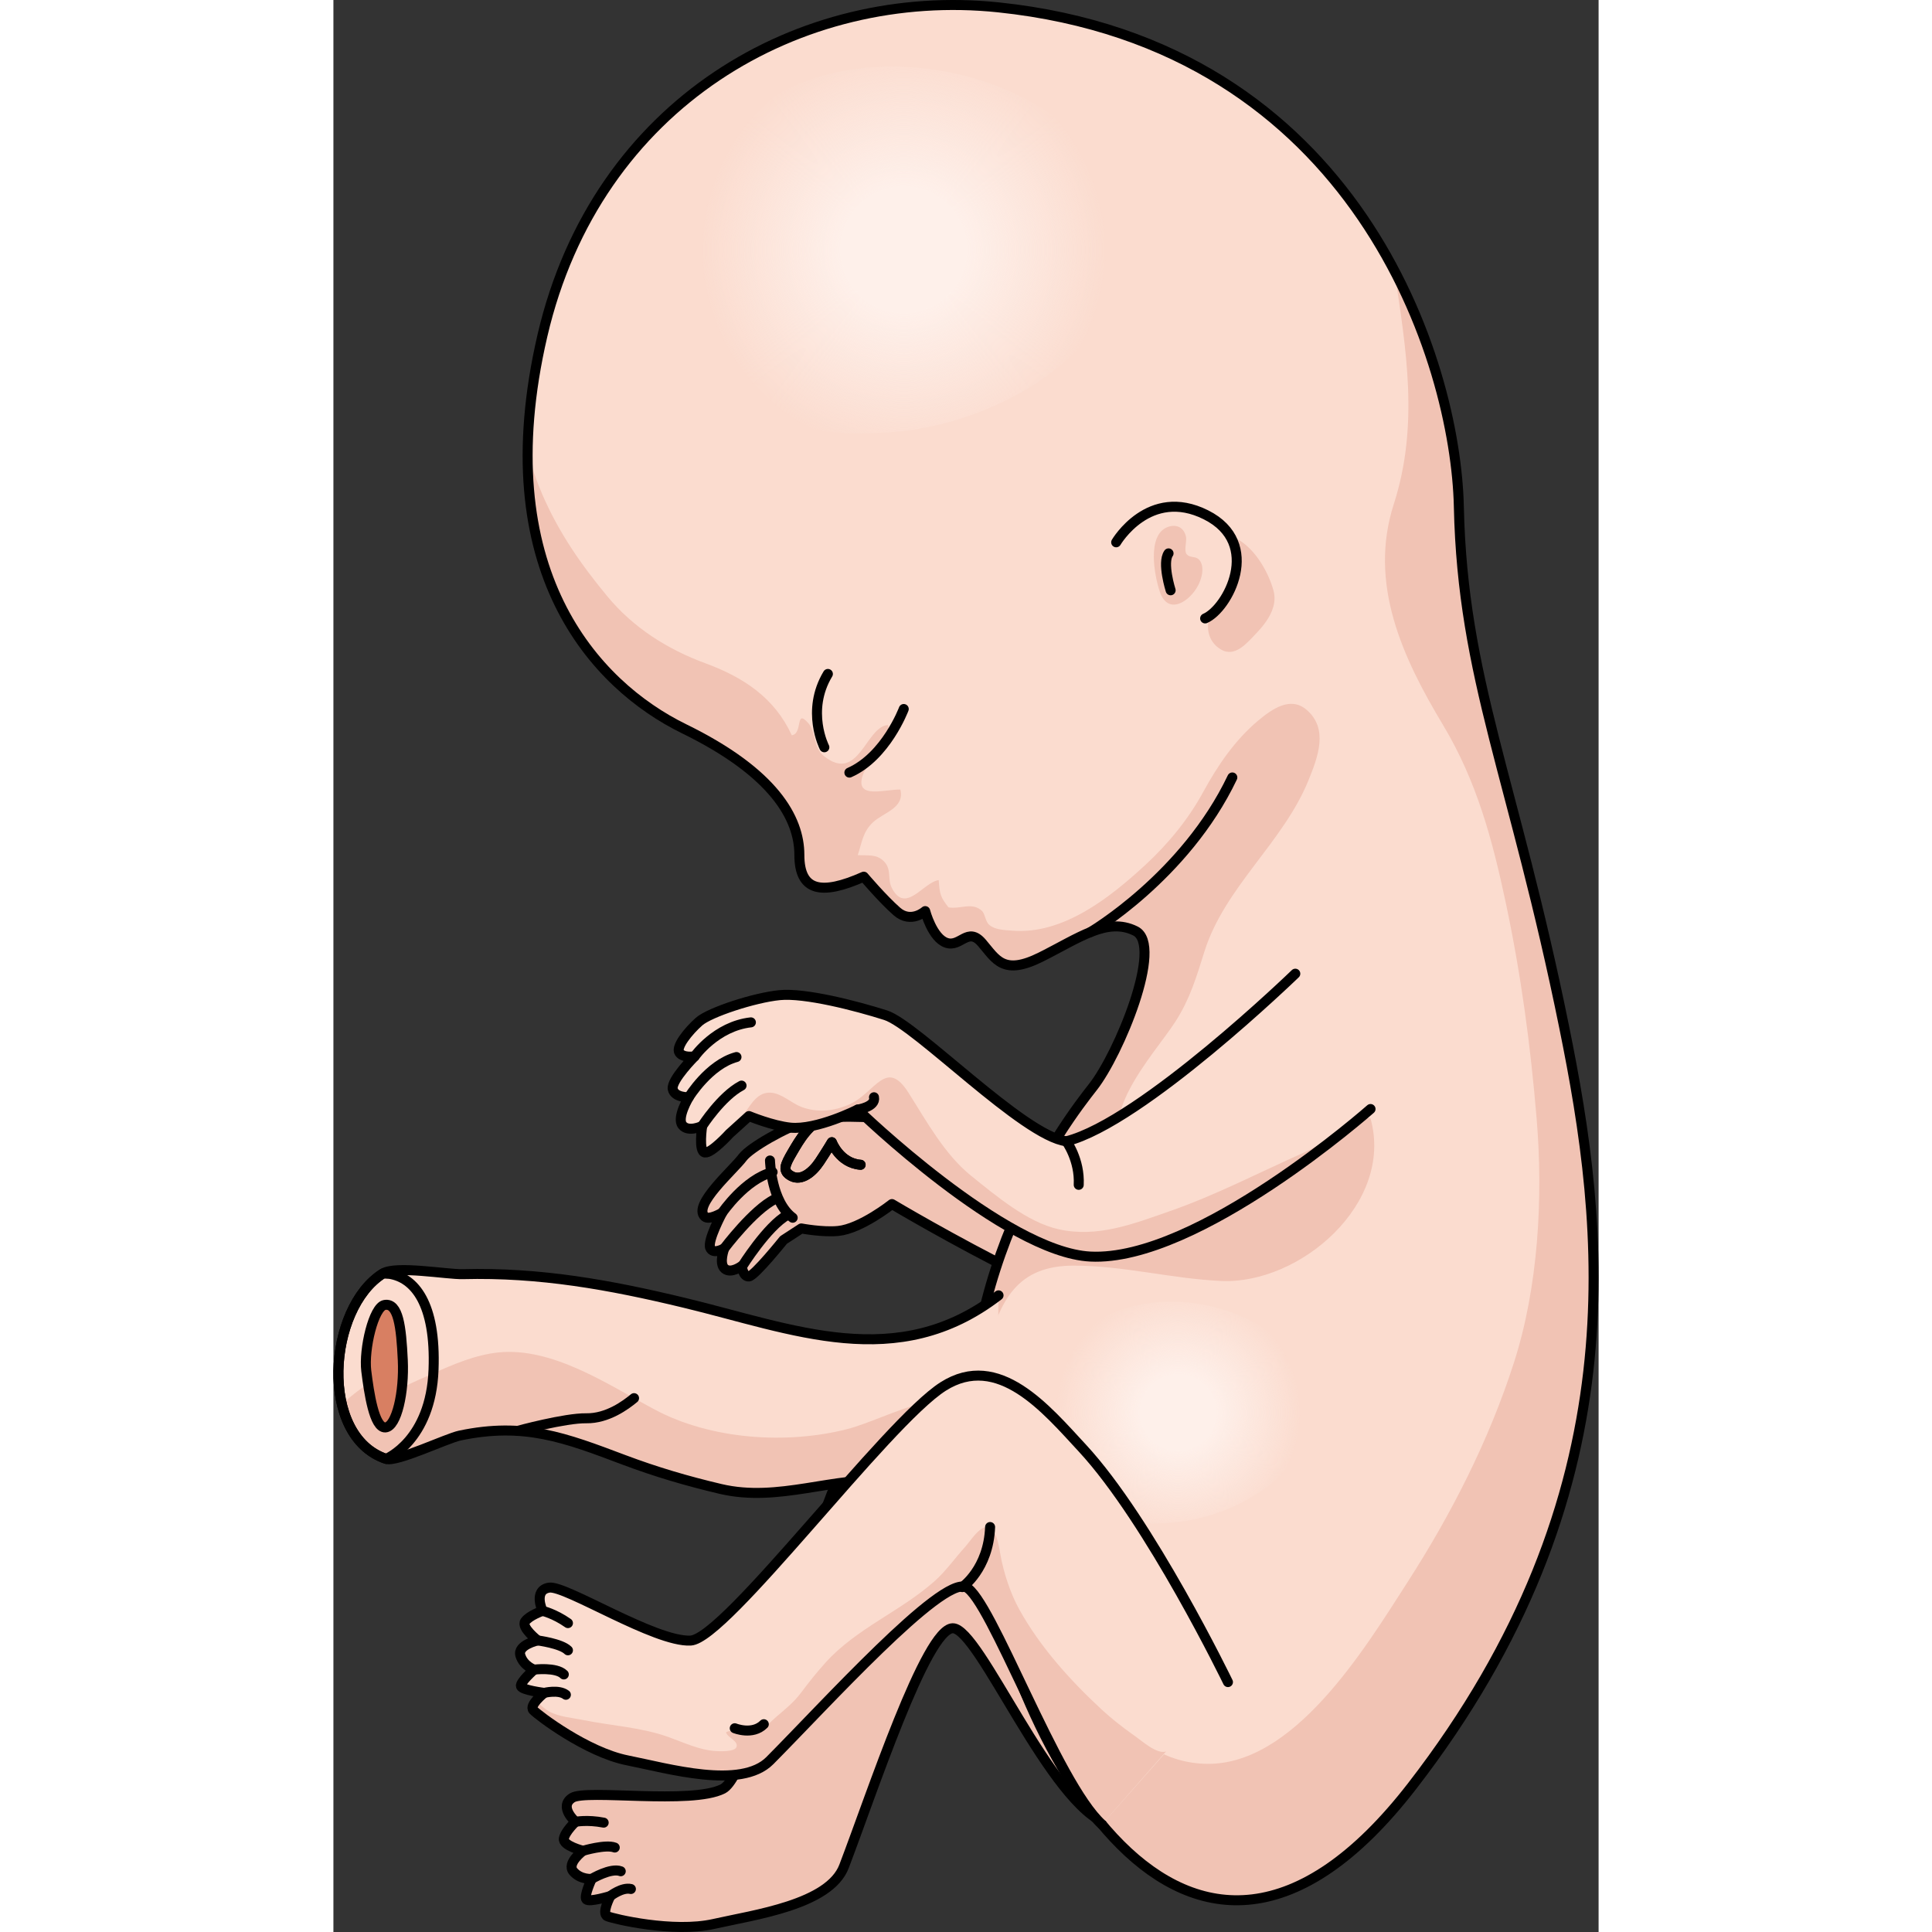
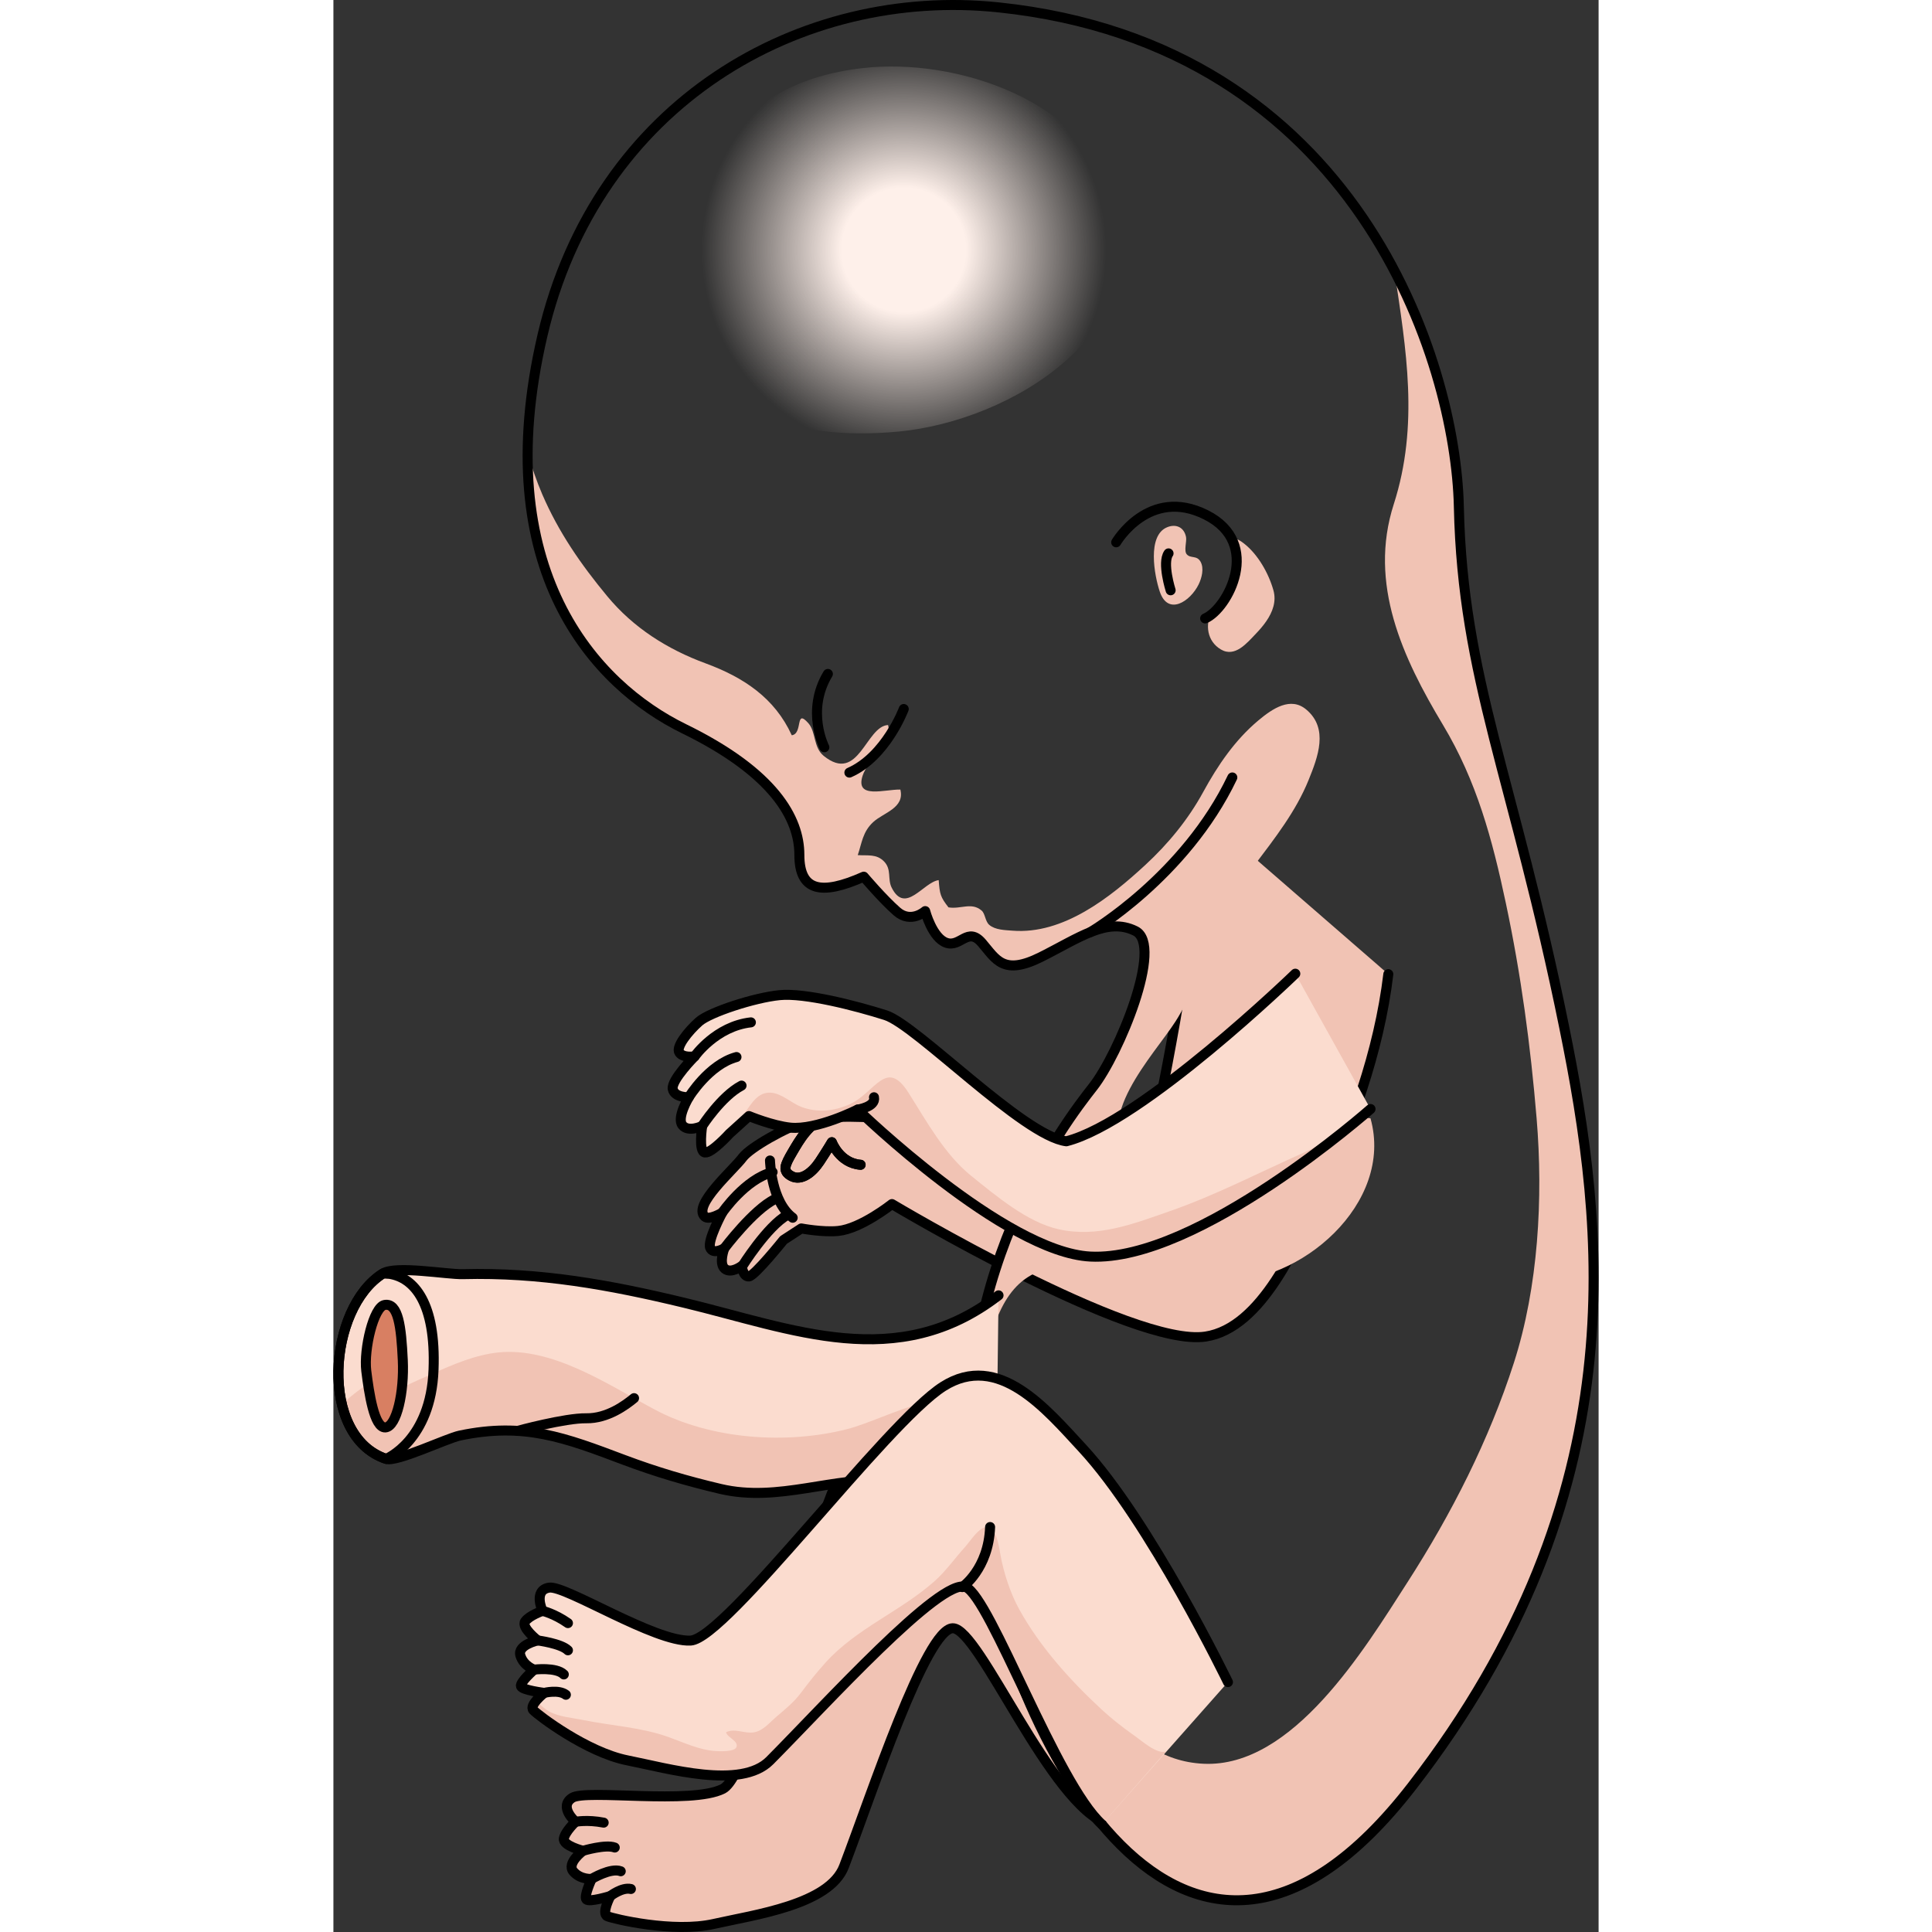
<svg xmlns="http://www.w3.org/2000/svg" version="1.1" id="Layer_1" width="800px" height="800px" viewBox="0 0 126.563 193.269" enable-background="new 0 0 126.563 193.269" xml:space="preserve">
  <rect x="0" y="0" width="126.563" height="193.269" fill="#333333" stroke="none" />
  <g>
    <g>
      <g>
        <path fill="#F1C3B4" d="M83.287,164.379c0,0-7.187-15.017-16.339-18.94c-4.855-2.082-11.583-5.44-15.215,0.026     c-3.753,5.651-9.623,31.878-12.772,33.484c-3.151,1.604-13.691,0.008-15.078,0.899c-1.39,0.896,0.336,2.396,0.336,2.396     s-1.033,0.961-1.165,1.674c-0.131,0.72,1.919,1.226,1.919,1.226s-1.688,1.246-0.969,2.078c0.717,0.831,1.829,0.735,1.829,0.735     s-0.804,1.742-0.527,2.052c0.272,0.313,2.396-0.337,2.396-0.337s-0.918,1.757-0.299,2.021s6.589,1.687,10.652,0.77     c4.064-0.92,11.563-1.918,13.026-5.762c2.765-7.239,8.205-23.795,10.877-23.817c2.676-0.026,9.757,17.709,15.586,19.621" />
        <path fill="none" stroke="#000000" stroke-linecap="round" stroke-linejoin="round" stroke-miterlimit="10" d="M83.287,164.379     c0,0-7.187-15.017-16.339-18.94c-4.855-2.082-11.583-5.44-15.215,0.026c-3.753,5.651-9.623,31.878-12.772,33.484     c-3.151,1.604-13.691,0.008-15.078,0.899c-1.39,0.896,0.336,2.396,0.336,2.396s-1.033,0.961-1.165,1.674     c-0.131,0.72,1.919,1.226,1.919,1.226s-1.688,1.246-0.969,2.078c0.717,0.831,1.829,0.735,1.829,0.735s-0.804,1.742-0.527,2.052     c0.272,0.313,2.396-0.337,2.396-0.337s-0.918,1.757-0.299,2.021s6.589,1.687,10.652,0.77c4.064-0.92,11.563-1.918,13.026-5.762     c2.765-7.239,8.205-23.795,10.877-23.817c2.676-0.026,9.757,17.709,15.586,19.621" />
        <path fill="none" stroke="#000000" stroke-linecap="round" stroke-linejoin="round" stroke-miterlimit="10" d="M24.219,182.246     c0,0,1.165-0.236,2.817,0.083" />
        <path fill="none" stroke="#000000" stroke-linecap="round" stroke-linejoin="round" stroke-miterlimit="10" d="M24.973,185.145     c0,0,2.258-0.676,3.171-0.326" />
        <path fill="none" stroke="#000000" stroke-linecap="round" stroke-linejoin="round" stroke-miterlimit="10" d="M25.833,187.958     c0,0,1.91-1.152,2.911-0.766" />
        <path fill="none" stroke="#000000" stroke-linecap="round" stroke-linejoin="round" stroke-miterlimit="10" d="M27.701,189.673     c0,0,1.174-0.917,2.059-0.706" />
      </g>
      <g>
        <path fill="#F1C3B4" d="M105.529,97.452c-0.935,7.783-3.716,15.406-7.019,22.468c-2.074,4.439-5.616,12.925-11.263,13.784     c-7.3,1.127-31.372-13.255-31.372-13.255s-3.099,2.462-5.374,2.69c-1.548,0.158-3.696-0.252-3.696-0.252l-1.782,1.16     c0,0-2.884,3.597-3.461,3.646c-0.588,0.038-0.719-1.048-0.719-1.048s-1.059,0.802-1.69,0.275     c-0.628-0.535-0.049-2.045-0.049-2.045s-1.113,0.673-1.412-0.046c-0.302-0.722,1.199-3.515,1.199-3.515s-1.305,0.791-1.74,0.389     c-1.253-1.133,2.86-4.664,3.798-5.93c0.742-0.979,4.262-2.978,6.349-3.633c2.082-0.652,6.631-0.431,9.306-0.15     c2.767,0.296,20.51,6.072,24.221,5.775c2.281-7.115,5.049-25.796,5.049-25.796s0.252-5.751,3.51-8.539" />
        <path fill="none" stroke="#000000" stroke-linecap="round" stroke-linejoin="round" stroke-miterlimit="10" d="M43.673,116.09     c0.006,0.129,0.135,4.145,2.271,5.727" />
        <path fill="none" stroke="#000000" stroke-linecap="round" stroke-linejoin="round" stroke-miterlimit="10" d="M105.529,97.452     c-0.935,7.783-3.716,15.406-7.019,22.468c-2.074,4.439-5.616,12.925-11.263,13.784c-7.3,1.127-31.372-13.255-31.372-13.255     s-3.099,2.462-5.374,2.69c-1.548,0.158-3.696-0.252-3.696-0.252l-1.782,1.16c0,0-2.884,3.597-3.461,3.646     c-0.588,0.038-0.719-1.048-0.719-1.048s-1.059,0.802-1.69,0.275c-0.628-0.535-0.049-2.045-0.049-2.045s-1.113,0.673-1.412-0.046     c-0.302-0.722,1.199-3.515,1.199-3.515s-1.305,0.791-1.74,0.389c-1.253-1.133,2.86-4.664,3.798-5.93     c0.742-0.979,4.262-2.978,6.349-3.633c2.082-0.652,6.631-0.431,9.306-0.15c2.767,0.296,20.51,6.072,24.221,5.775     c2.281-7.115,5.049-25.796,5.049-25.796s0.252-5.751,3.51-8.539" />
        <g>
          <path fill="none" stroke="#000000" stroke-linecap="round" stroke-linejoin="round" stroke-miterlimit="10" d="M54.667,111.809      c0,0-3.693-0.878-5.427-0.093c-1.737,0.779-2.572,2.257-3.326,3.542c-0.755,1.289-1.044,1.903-0.078,2.404      c0.968,0.5,2.064-0.351,2.806-1.465c0.74-1.119,1.218-1.936,1.218-1.936s0.781,2.101,2.879,2.258" />
          <path fill="none" stroke="#000000" stroke-linecap="round" stroke-linejoin="round" stroke-miterlimit="10" d="M54.667,111.809      c0,0-3.693-0.878-5.427-0.093c-1.737,0.779-2.572,2.257-3.326,3.542c-0.755,1.289-1.044,1.903-0.078,2.404      c0.968,0.5,2.064-0.351,2.806-1.465c0.74-1.119,1.218-1.936,1.218-1.936s0.781,2.101,2.879,2.258" />
        </g>
        <path fill="none" stroke="#000000" stroke-linecap="round" stroke-linejoin="round" stroke-miterlimit="10" d="M40.856,126.731     c0,0,2.542-4.087,4.575-5.199" />
        <path fill="none" stroke="#000000" stroke-linecap="round" stroke-linejoin="round" stroke-miterlimit="10" d="M39.104,124.875     c0,0,2.911-3.867,5.056-4.913" />
        <path fill="none" stroke="#000000" stroke-linecap="round" stroke-linejoin="round" stroke-miterlimit="10" d="M38.892,121.315     c0,0,2.299-3.371,5.043-4.063" />
      </g>
-       <path fill="#FBDCCF" d="M66.525,0.736c-19.684-2.063-40.181,9.438-45.617,32.837C15.471,56.97,26.111,68.52,35.092,72.909    c8.979,4.391,11.519,8.949,11.519,12.604c0,3.655,2.189,4.077,6.443,2.186c0,0,1.886,2.229,3.308,3.477    c1.42,1.249,2.838-0.033,2.838-0.033s0.71,2.703,2.128,3.174c1.415,0.473,2.123-1.655,3.543,0    c1.421,1.652,2.126,3.309,5.908,1.418c3.783-1.889,6.618-4.018,9.455-2.6c2.836,1.419-1.653,12.29-4.255,15.6    c-2.598,3.31-15.126,19.442-11.816,42.457c3.308,23.013,21.035,56.813,43.726,27.505c22.688-29.309,19.28-56.007,15.236-75.929    c-5.073-24.993-10.165-34.891-10.541-52.075C112.269,36.232,102.451,4.5,66.525,0.736z" />
      <radialGradient id="SVGID_1_" cx="84.502" cy="141.305" r="12.235" gradientUnits="userSpaceOnUse">
        <stop offset="0.307" style="stop-color:#FEF0EA" />
        <stop offset="1" style="stop-color:#FEF0EA;stop-opacity:0" />
      </radialGradient>
-       <path fill="url(#SVGID_1_)" d="M71.227,143.977c0.121,7.103,6.528,8.921,12.966,8.313c6.767-0.64,15.666-5.982,13.152-14.03    c-1.868-5.989-9.635-8.602-15.328-7.953C74.356,131.177,71.102,136.548,71.227,143.977z" />
      <path fill="#F1C3B4" d="M94.03,60.677c-0.274,1.021-1.005,1.943-1.736,2.703c-0.897,0.935-2.104,2.431-3.519,1.587    c-1.365-0.813-1.616-2.47-0.889-3.8c0.597-1.091,1.59-1.979,2.062-3.139c0.455-1.126,0.138-2.255-0.01-3.399    c-0.129-1.002,0.385-0.852,1.138-0.271c1.405,1.09,2.479,2.988,2.958,4.689C94.194,59.611,94.172,60.157,94.03,60.677z" />
      <path fill="#F1C3B4" d="M83.429,52.732c0.884-0.349,1.681,0.026,1.866,1.002c0.079,0.424-0.226,1.357,0.06,1.704    c0.382,0.462,1.007,0.079,1.386,0.746c0.381,0.671,0.123,1.646-0.194,2.291c-0.834,1.69-3.053,3.159-3.88,0.713    C82.129,57.593,81.365,53.542,83.429,52.732z" />
      <path fill="#F1C3B4" d="M123.124,102.766c-5.073-24.993-10.165-34.891-10.541-52.075c-0.132-5.977-1.893-14.904-6.445-23.588    c1.179,7.86,2.478,15.429-0.064,23.333c-2.563,7.971,0.892,15.367,4.923,22.082c3.377,5.623,4.937,11.46,6.286,17.815    c1.53,7.213,2.469,14.22,3.081,21.553c0.666,7.974,0.166,16.857-2.273,24.441c-2.497,7.759-6.237,15.1-10.639,21.943    c-4.291,6.673-11.469,18.578-20.396,18.169c-8.428-0.385-11.653-9.554-16.335-16.67c-2.531-3.846-4.136-8.26-5.035-12.756    c-0.841-4.196-1.454-7.792-0.336-11.95c1.346-5.004,3.05-8.462,8.712-8.455c5.011,0.003,9.791,1.314,14.762,1.535    c7.854,0.348,17.31-7.744,14.921-16.268c-1.276-0.303-2.973,1.398-3.971,2.043c-2.749,1.779-5.663,3.22-8.924,3.901    c-3.31,0.689-8.484,1.03-11.067-1.635c-4.03-4.162,2.262-10.578,4.467-14.018c1.441-2.25,2.087-4.438,2.873-6.951    c2.033-6.487,7.902-10.93,10.427-17.18c0.927-2.287,2.043-5.165-0.241-7.063c-1.556-1.295-3.335-0.117-4.8,1.113    c-2.333,1.961-4.048,4.486-5.502,7.15c-1.489,2.728-3.49,5.172-5.79,7.295c-3.521,3.252-8.212,6.98-13.296,6.57    c-0.74-0.059-1.712-0.066-2.311-0.577c-0.409-0.349-0.406-1.117-0.756-1.424c-1.011-0.886-2.101-0.122-3.326-0.33    c-0.804-1.036-0.874-1.308-0.978-2.725c-1.535,0.202-3.333,3.479-4.703,0.756c-0.438-0.869,0.016-1.824-0.765-2.623    c-0.749-0.769-1.62-0.568-2.629-0.633c0.413-1.216,0.486-2.335,1.557-3.316c1.021-0.937,3.162-1.397,2.704-3.243    c-1.57-0.03-4.53,0.988-3.78-1.372c0.55-1.729,3.017-3.085,2.552-5.083c-2.229,0.107-2.933,5.918-6.436,3.088    c-1.056-0.853-0.771-2.4-1.533-3.265c-1.362-1.541-0.513,1.048-1.665,1.202c-1.708-3.744-4.839-5.803-8.624-7.196    c-3.807-1.401-7.22-3.552-9.84-6.721c-2.626-3.172-4.849-6.372-6.494-10.183c-0.59-1.372-1.056-2.76-1.46-4.162    C19.33,60.97,27.761,69.327,35.092,72.909c8.979,4.391,11.519,8.949,11.519,12.604c0,3.655,2.189,4.077,6.443,2.186    c0,0,1.886,2.229,3.308,3.477c1.42,1.249,2.838-0.033,2.838-0.033s0.71,2.703,2.128,3.174c1.415,0.473,2.123-1.655,3.543,0    c1.421,1.652,2.126,3.309,5.908,1.418c3.783-1.889,6.618-4.018,9.455-2.6c2.836,1.419-1.653,12.29-4.255,15.6    c-2.598,3.31-15.126,19.442-11.816,42.457c3.308,23.013,21.035,56.813,43.726,27.505    C130.575,149.386,127.168,122.688,123.124,102.766z" />
      <path fill="none" stroke="#000000" stroke-linecap="round" stroke-linejoin="round" stroke-miterlimit="10" d="M66.525,0.736    c-19.684-2.063-40.181,9.438-45.617,32.837C15.471,56.97,26.111,68.52,35.092,72.909c8.979,4.391,11.519,8.949,11.519,12.604    c0,3.655,2.189,4.077,6.443,2.186c0,0,1.886,2.229,3.308,3.477c1.42,1.249,2.838-0.033,2.838-0.033s0.71,2.703,2.128,3.174    c1.415,0.473,2.123-1.655,3.543,0c1.421,1.652,2.126,3.309,5.908,1.418c3.783-1.889,6.618-4.018,9.455-2.6    c2.836,1.419-1.653,12.29-4.255,15.6c-2.598,3.31-15.126,19.442-11.816,42.457c3.308,23.013,21.035,56.813,43.726,27.505    c22.688-29.309,19.28-56.007,15.236-75.929c-5.073-24.993-10.165-34.891-10.541-52.075C112.269,36.232,102.451,4.5,66.525,0.736z" />
      <path fill="#FBDCCF" d="M66.537,129.581c-10.135,7.81-20.59,3.354-31.438,0.744c-7.483-1.803-14.428-3.062-22.17-2.864    c-1.574,0.038-6.679-0.88-7.97-0.07c-5.546,3.471-6.443,16.297,0.31,18.551c1.055,0.352,6.06-2.059,7.379-2.335    c6.434-1.354,10.515,0.205,16.404,2.426c3.219,1.212,6.335,2.127,9.679,2.914c5.829,1.372,11.301-1.282,17.057-0.851    c5.185,0.386,7.284,3.77,10.424,7.458" />
      <path fill="#F1C3B4" d="M66.393,141.084c-3.86-3.499-11.074,0.876-14.987,1.876c-6.125,1.565-13.666,1.032-19.25-1.947    c-4.646-2.48-10.224-6.287-15.686-5.717c-2.22,0.233-4.478,1.178-6.496,2.098c-1.269,0.576-5.542,2.31-5.781,3.401l-0.19-2.675    c-1.03,0.586-2.113,1.398-3.139,2.351c0.61,2.553,2.023,4.674,4.406,5.47c1.055,0.352,6.06-2.059,7.379-2.335    c6.434-1.354,10.515,0.205,16.404,2.426c3.219,1.212,6.335,2.127,9.679,2.914c5.829,1.372,11.301-1.282,17.057-0.851    c5.185,0.386,7.284,3.77,10.424,7.458L66.393,141.084z" />
      <path fill="none" stroke="#000000" stroke-linecap="round" stroke-linejoin="round" stroke-miterlimit="10" d="M66.537,129.581    c-10.135,7.81-20.59,3.354-31.438,0.744c-7.483-1.803-14.428-3.062-22.17-2.864c-1.574,0.038-6.679-0.88-7.97-0.07    c-5.546,3.471-6.443,16.297,0.31,18.551c1.055,0.352,6.06-2.059,7.379-2.335c6.434-1.354,10.515,0.205,16.404,2.426    c3.219,1.212,6.335,2.127,9.679,2.914c5.829,1.372,11.301-1.282,17.057-0.851c5.185,0.386,7.284,3.77,10.424,7.458" />
      <path fill="none" stroke="#000000" stroke-linecap="round" stroke-linejoin="round" stroke-miterlimit="10" d="M18.425,143.139    c0,0,4.748-1.295,6.869-1.26s3.955-1.33,4.781-2.014" />
      <path fill="#FBDCCF" d="M96.224,97.404c0,0-15.335,14.842-22.903,16.766c-4.298-0.531-14.991-11.629-18.074-12.611    c-2.971-0.947-8.089-2.263-10.608-2.01c-2.523,0.249-6.991,1.709-8.062,2.647c-1.067,0.947-2.371,2.555-1.961,3.115    c0.403,0.558,1.525,0.359,1.525,0.359s-2.367,2.374-2.197,3.269c0.177,0.884,1.61,0.825,1.61,0.825s-1.237,2.039-0.648,2.791    c0.591,0.757,1.985,0.083,1.985,0.083s-0.395,2.567,0.277,2.655c0.67,0.082,2.449-1.881,2.449-1.881l1.952-1.767    c0,0,2.341,0.973,4.139,1.159c2.64,0.268,6.738-1.808,6.738-1.808s14.706,14.269,23.271,14.706    c10.713,0.549,28.033-14.76,28.033-14.76" />
      <path fill="#F1C3B4" d="M97.166,115.265c-4.448,1.968-8.893,4.295-13.494,5.894c-3.608,1.255-7.21,2.688-11.135,1.809    c-3.145-0.705-6.258-3.352-8.729-5.336c-2.674-2.149-4.492-5.502-6.281-8.322c-2.222-3.504-3.306-0.05-5.832,1.131    c-1.529,0.715-3.284,0.9-4.889,0.287c-0.97-0.368-1.958-1.343-3.025-1.418c-1.318-0.092-1.924,1.046-2.649,2.047    c-0.438,0.604-1.935,2.109-2.59,3.117c0.571-0.507,1.076-1.061,1.076-1.061l1.952-1.767c0,0,2.341,0.973,4.139,1.159    c2.64,0.268,6.738-1.808,6.738-1.808s14.706,14.269,23.271,14.706c7.76,0.397,18.979-7.52,24.581-11.918    C99.071,114.218,97.717,115.021,97.166,115.265z" />
      <path fill="none" stroke="#000000" stroke-linecap="round" stroke-linejoin="round" stroke-miterlimit="10" d="M96.224,97.404    c0,0-15.335,14.842-22.903,16.766c-4.298-0.531-14.991-11.629-18.074-12.611c-2.971-0.947-8.089-2.263-10.608-2.01    c-2.523,0.249-6.991,1.709-8.062,2.647c-1.067,0.947-2.371,2.555-1.961,3.115c0.403,0.558,1.525,0.359,1.525,0.359    s-2.367,2.374-2.197,3.269c0.177,0.884,1.61,0.825,1.61,0.825s-1.237,2.039-0.648,2.791c0.591,0.757,1.985,0.083,1.985,0.083    s-0.395,2.567,0.277,2.655c0.67,0.082,2.449-1.881,2.449-1.881l1.952-1.767c0,0,2.341,0.973,4.139,1.159    c2.64,0.268,6.738-1.808,6.738-1.808s14.706,14.269,23.271,14.706c10.713,0.549,28.033-14.76,28.033-14.76" />
      <path fill="#FBDCCF" d="M89.486,168.269c0,0-7.803-16.118-14.576-23.419c-3.591-3.873-8.378-9.673-13.917-6.15    c-5.722,3.643-21.731,25.229-25.262,25.416c-3.532,0.188-12.517-5.549-14.146-5.297c-1.634,0.255-0.666,2.326-0.666,2.326    s-1.331,0.461-1.742,1.059c-0.413,0.604,1.255,1.898,1.255,1.898s-2.049,0.453-1.729,1.506c0.317,1.052,1.375,1.413,1.375,1.413    s-1.443,1.268-1.315,1.663c0.121,0.394,2.326,0.664,2.326,0.664s-1.553,1.234-1.095,1.728c0.459,0.491,5.337,4.214,9.424,5.025    c4.087,0.81,11.343,2.941,14.243,0.022c5.466-5.496,17.156-18.421,19.607-17.355c2.458,1.063,9.06,19.625,13.612,23.738" />
      <path fill="#F1C3B4" d="M79.937,173.492c-1.081-0.771-2.118-1.585-3.094-2.487c-3.135-2.904-6.179-6.276-8.251-10.039    c-0.881-1.602-1.55-3.659-1.868-5.453c-0.135-0.75-0.469-3.347-1.786-2.633c-0.667,0.363-1.281,1.35-1.777,1.901    c-1.009,1.119-1.914,2.411-3.041,3.407c-3.402,3.016-7.771,4.694-10.863,8.1c-0.881,0.972-1.697,2.001-2.482,3.05    c-0.721,0.965-1.569,1.63-2.488,2.421c-0.675,0.579-1.305,1.372-2.193,1.533c-0.944,0.171-1.932-0.449-2.819-0.004    c0.134,0.542,1.307,0.88,1.034,1.502c-0.203,0.468-1.674,0.404-2.077,0.378c-1.633-0.107-3.166-0.845-4.683-1.392    c-2.791-1.003-5.706-1.126-8.575-1.715c-1.133-0.233-2.384-0.301-3.411-0.864c-0.294-0.16-0.873-0.604-1.276-1.064    c-0.288,0.345-0.498,0.719-0.29,0.943c0.459,0.491,5.337,4.214,9.424,5.025c4.087,0.81,11.343,2.941,14.243,0.022    c5.466-5.496,17.156-18.421,19.607-17.355c2.458,1.063,9.06,19.625,13.612,23.738c2.136-2.432,4.27-4.865,6.406-7.294    c-0.914,0.305-2.441-1.081-3.124-1.56C80.088,173.599,80.012,173.544,79.937,173.492z" />
      <path fill="none" stroke="#000000" stroke-linecap="round" stroke-linejoin="round" stroke-miterlimit="10" d="M89.486,168.269    c0,0-7.803-16.118-14.576-23.419c-3.591-3.873-8.378-9.673-13.917-6.15c-5.722,3.643-21.731,25.229-25.262,25.416    c-3.532,0.188-12.517-5.549-14.146-5.297c-1.634,0.255-0.666,2.326-0.666,2.326s-1.331,0.461-1.742,1.059    c-0.413,0.604,1.255,1.898,1.255,1.898s-2.049,0.453-1.729,1.506c0.317,1.052,1.375,1.413,1.375,1.413s-1.443,1.268-1.315,1.663    c0.121,0.394,2.326,0.664,2.326,0.664s-1.553,1.234-1.095,1.728c0.459,0.491,5.337,4.214,9.424,5.025    c4.087,0.81,11.343,2.941,14.243,0.022c5.466-5.496,17.156-18.421,19.607-17.355c2.458,1.063,9.06,19.625,13.612,23.738" />
      <path fill="none" stroke="#000000" stroke-linecap="round" stroke-linejoin="round" stroke-miterlimit="10" d="M51.615,77.288    c3.66-1.611,5.439-6.362,5.439-6.362" />
      <path fill="none" stroke="#000000" stroke-linecap="round" stroke-linejoin="round" stroke-miterlimit="10" d="M49.112,74.754    c0,0-1.874-3.64,0.354-7.336" />
      <path fill="none" stroke="#000000" stroke-linecap="round" stroke-linejoin="round" stroke-miterlimit="10" d="M78.305,54.249    c0,0,3.281-5.604,8.982-2.748c5.697,2.854,2.16,9.408-0.083,10.363" />
      <path fill="none" stroke="#000000" stroke-linecap="round" stroke-linejoin="round" stroke-miterlimit="10" d="M83.752,59.05    c0,0-0.878-2.752-0.208-3.692" />
      <path fill="none" stroke="#000000" stroke-linecap="round" stroke-linejoin="round" stroke-miterlimit="10" d="M75.717,93.252    c0,0,9.48-5.554,14.207-15.479" />
      <path fill="none" stroke="#000000" stroke-linecap="round" stroke-linejoin="round" stroke-miterlimit="10" d="M10.017,137.01    c0.247-6.656-1.928-9.18-4.386-9.577c-0.244-0.009-0.484-0.026-0.671-0.043c-5.546,3.471-6.443,16.297,0.31,18.551    C5.27,145.941,9.754,144.142,10.017,137.01z" />
      <path fill="#D87F62" stroke="#000000" stroke-linecap="round" stroke-linejoin="round" stroke-miterlimit="10" d="M5.132,130.539    c-1.104,0.176-2.108,4.416-1.845,6.597c0.271,2.178,0.786,5.741,1.918,5.658c1.126-0.084,1.887-3.54,1.736-6.723    C6.78,132.698,6.494,130.319,5.132,130.539z" />
      <path fill="none" stroke="#000000" stroke-linecap="round" stroke-linejoin="round" stroke-miterlimit="10" d="M20.919,161.145    c0,0,1.162,0.258,2.543,1.223" />
      <path fill="none" stroke="#000000" stroke-linecap="round" stroke-linejoin="round" stroke-miterlimit="10" d="M20.432,164.102    c0,0,2.339,0.3,3.03,0.988" />
      <path fill="none" stroke="#000000" stroke-linecap="round" stroke-linejoin="round" stroke-miterlimit="10" d="M20.078,167.021    c0,0,2.213-0.276,2.97,0.483" />
      <path fill="none" stroke="#000000" stroke-linecap="round" stroke-linejoin="round" stroke-miterlimit="10" d="M21.089,169.348    c0,0,1.442-0.363,2.166,0.189" />
      <path fill="none" stroke="#000000" stroke-linecap="round" stroke-linejoin="round" stroke-miterlimit="10" d="M36.891,112.638    c0,0,1.91-2.976,3.937-4.04" />
      <path fill="none" stroke="#000000" stroke-linecap="round" stroke-linejoin="round" stroke-miterlimit="10" d="M35.554,109.764    c0,0,1.999-3.282,4.768-4.023" />
      <path fill="none" stroke="#000000" stroke-linecap="round" stroke-linejoin="round" stroke-miterlimit="10" d="M36.141,105.67    c0,0,2.115-3.007,5.622-3.398" />
-       <path fill="none" stroke="#000000" stroke-linecap="round" stroke-linejoin="round" stroke-miterlimit="10" d="M40.148,172.887    c0,0,1.778,0.727,2.907-0.403" />
      <path fill="none" stroke="#000000" stroke-linecap="round" stroke-linejoin="round" stroke-miterlimit="10" d="M62.911,158.768    c0,0,2.622-1.8,2.782-6.011" />
-       <path fill="none" stroke="#000000" stroke-linecap="round" stroke-linejoin="round" stroke-miterlimit="10" d="M73.32,114.169    c0,0,1.364,1.845,1.238,4.357" />
      <path fill="none" stroke="#000000" stroke-linecap="round" stroke-linejoin="round" stroke-miterlimit="10" d="M52.446,110.998    c0,0,1.838-0.271,1.632-1.233" />
    </g>
    <radialGradient id="SVGID_2_" cx="57.054" cy="25.002" r="20.238" gradientUnits="userSpaceOnUse">
      <stop offset="0.307" style="stop-color:#FEF0EA" />
      <stop offset="1" style="stop-color:#FEF0EA;stop-opacity:0" />
    </radialGradient>
    <path fill="url(#SVGID_2_)" d="M35.097,29.424c0.198,11.745,10.799,14.754,21.446,13.748c11.193-1.059,25.912-9.894,21.755-23.206   C75.206,10.061,62.359,5.741,52.942,6.812C40.271,8.251,34.888,17.136,35.097,29.424z" />
  </g>
</svg>